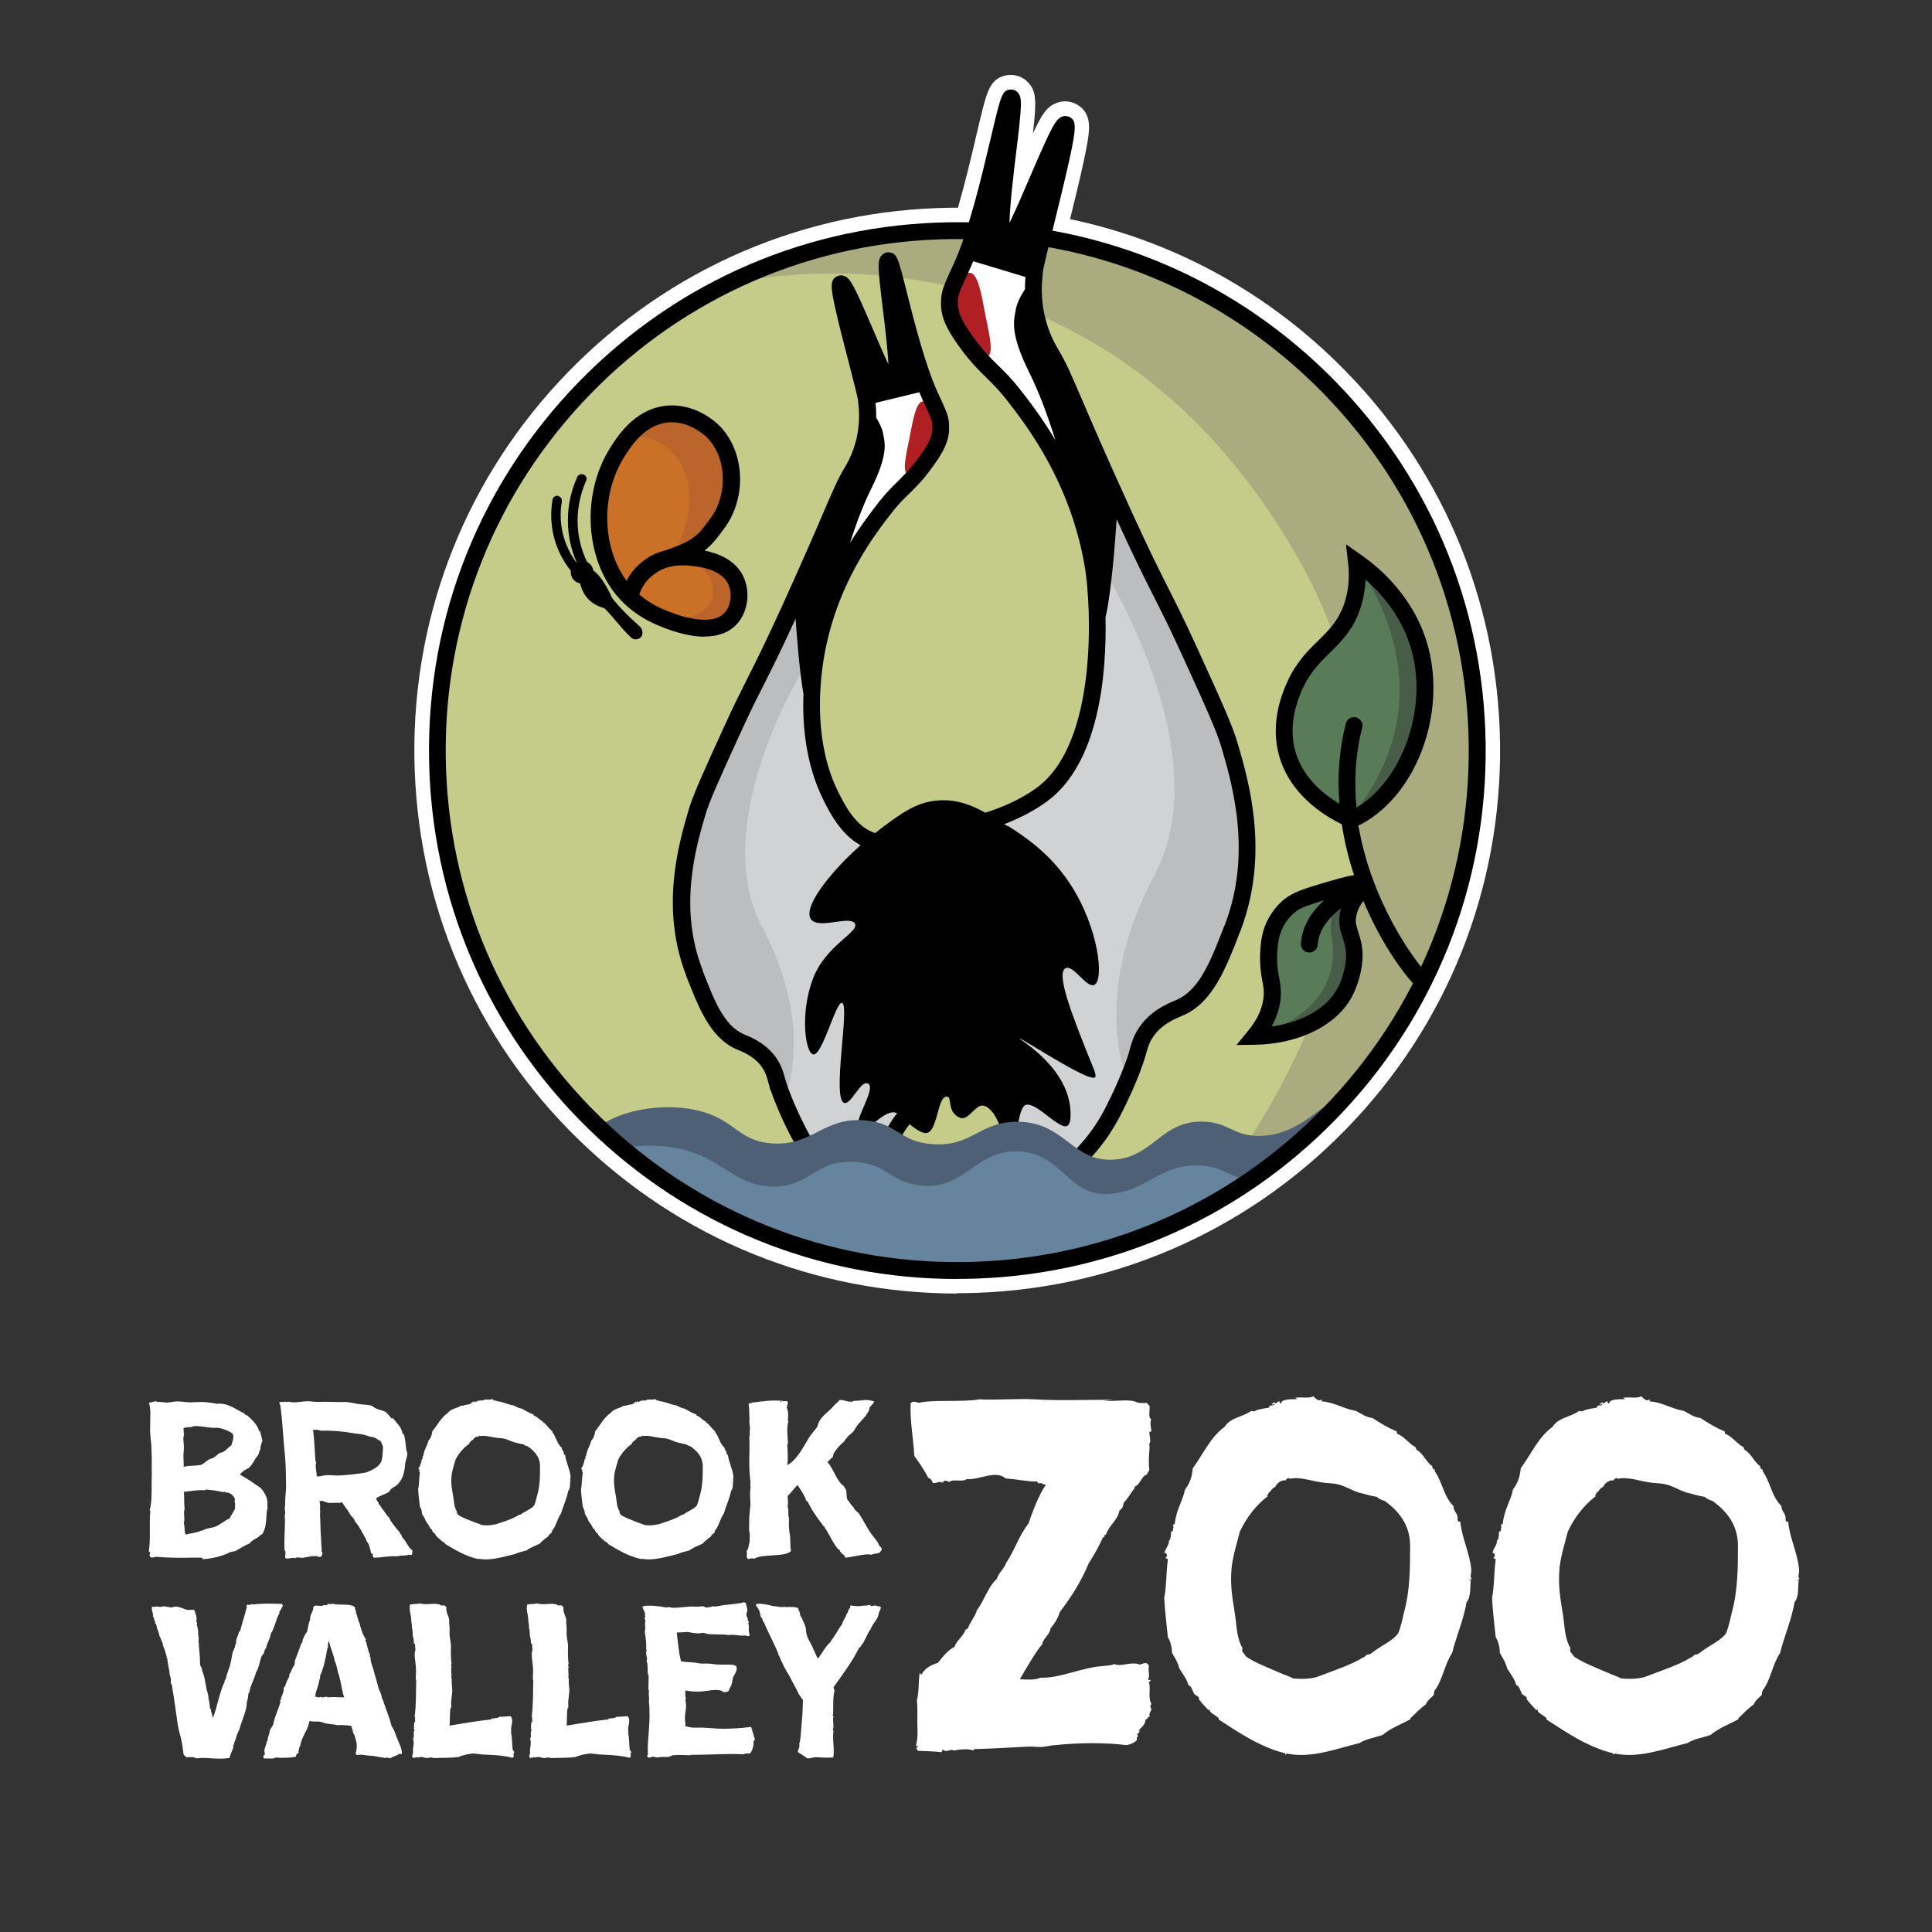
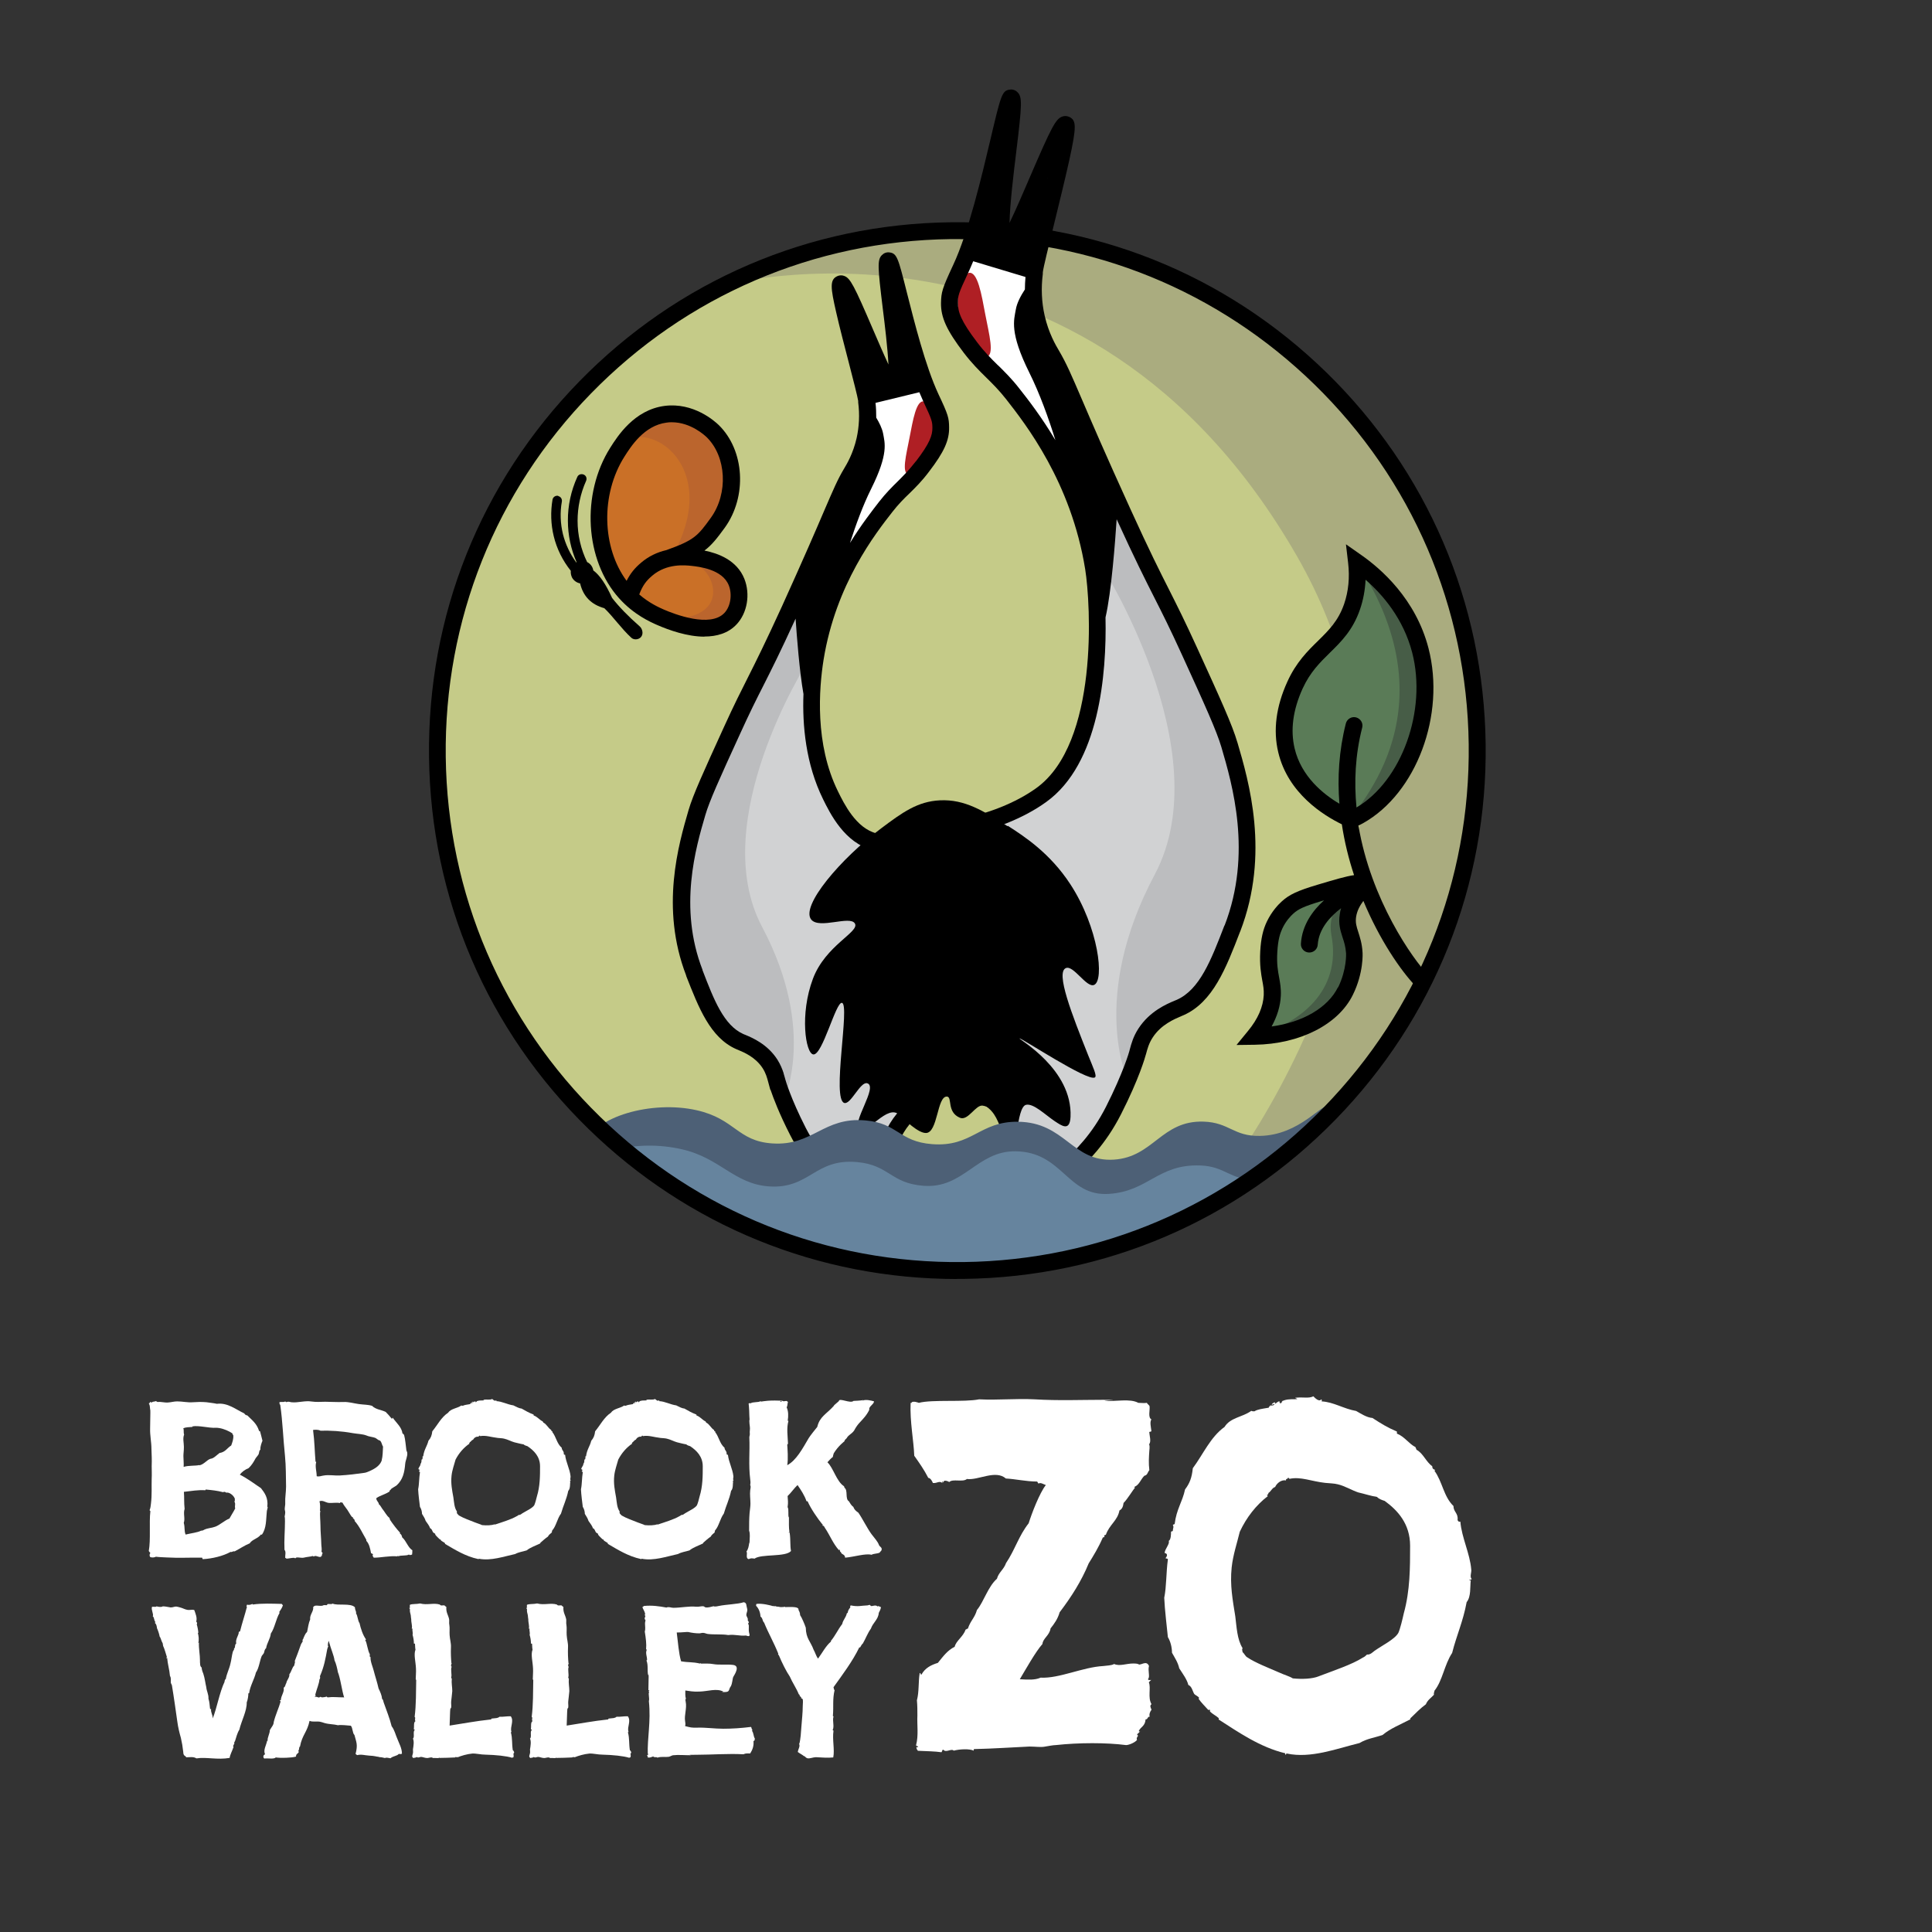
<svg xmlns="http://www.w3.org/2000/svg" id="Layer_1" viewBox="0 0 1595.9 1595.9">
  <rect x="0" y="0" width="1595.9" height="1595.9" fill="#333333" stroke="none" />
  <defs>
    <style>      .st0 {        fill: none;      }      .st1 {        fill: #5a7b57;      }      .st2, .st3, .st4, .st5, .st6 {        fill-rule: evenodd;      }      .st2, .st7 {        fill: #fff;      }      .st8 {        fill: #bb652d;      }      .st3 {        fill: #d1d2d3;      }      .st9 {        fill: #c5cb88;      }      .st10 {        fill: #66849e;      }      .st11 {        clip-path: url(#clippath-1);      }      .st12 {        fill: #475d47;      }      .st13 {        fill: #4d6076;      }      .st5 {        fill: #af1f24;      }      .st6 {        fill: #aaac7f;      }      .st14 {        fill: #bcbdbf;      }      .st15 {        fill: #ca7027;      }      .st16 {        display: none;      }    </style>
    <clipPath id="clippath-1">
      <circle class="st0" cx="790.9" cy="625.5" r="429.5" transform="translate(-210.7 742.5) rotate(-45)" />
    </clipPath>
  </defs>
  <rect class="st16" width="1595.9" height="1595.9" />
  <g>
-     <path class="st7" d="M790.6,1068.5c-117.6,0-228.7-45.2-312.9-127.4-85.8-83.6-133.8-195.6-135.4-315.4-1.5-119.8,43.7-233,127.3-318.7,83.6-85.8,195.6-133.8,315.4-135.4,1.9,0,3.7,0,5.6,0s.5,0,.7,0c6-20.8,11.3-43,15.2-59.9,4.5-19.1,6.8-28.7,9.2-35,2.4-6.2,6.4-13.5,17.1-14.7.7,0,1.5-.1,2.2-.1,5.3,0,10.2,2.1,13.9,5.8,7.2,7.3,7.5,15.4,4.3,42.5,8.1-17.4,12.2-22.3,19.4-25.1,2.3-.9,4.7-1.4,7.2-1.4s5.5.6,8,1.7c7.7,3.5,11.7,10,11.8,19.4,0,6.6-1.6,15.5-4.7,29.8-3,13.8-7.1,30.7-11,46.4,82.7,17.4,158.5,57.9,219.8,117.7,85.8,83.6,133.8,195.6,135.4,315.4,1.5,119.8-43.7,233-127.3,318.7-83.6,85.8-195.6,133.8-315.4,135.4-1.9,0-3.9,0-5.8,0Z" />
    <circle class="st9" cx="793.1" cy="622.3" r="429.5" transform="translate(-207.8 743) rotate(-45)" />
    <path class="st6" d="M1173.7,419.2c109.4,210.5,27.5,469.8-182.9,579.2,0,0,234.8-269.8,80.7-538.7-175.7-306.6-477-223.5-477-223.5,210.5-109.4,469.8-27.5,579.2,182.9Z" />
    <g>
      <path class="st15" d="M605,400.4c3.2-24.2-17.4-50.8-38.2-56.8-35.9-10.4-76.7,37-71.9,86.8,3.5,36.4,32.8,81.3,68.8,86.1,22.7,3,45.8-8.1,46.8-18.7,3.3-32.8-39.4-33.1-41-40.2-2.6-11.6,31.7-28.7,35.5-57.2Z" />
      <path class="st8" d="M511.6,366.6c25.2-21.1,84,18.2,44.9,90.7,25.5-7,36.4-25.5,36.4-25.5,0,0,23.4-40.8,9.6-58.3-13.8-17.4-27.1-36.2-48.4-30.7-21.3,5.5-42.5,23.8-42.5,23.8Z" />
      <path class="st8" d="M571.9,465.2c16.6,3.5,30.9,38.3-5.7,44.9,12.8,7.9,23.4,5.8,23.4,5.8,0,0,21.2-3.2,20.1-13.8-1.1-10.7-1.6-21.5-12.3-28.2-10.6-6.7-25.5-8.7-25.5-8.7Z" />
      <path d="M581.9,525.9c-14.1,0-29.1-5.3-39.2-9.7-5.2-2.3-19-8.3-31.3-22-28.3-31.5-31.5-86.1-7.3-124.4,5.9-9.3,19.7-31.2,44.8-34.5,24-3.1,41.5,12.6,44.8,15.8,21.4,20.9,23.6,59,5,84.8-6.4,8.8-10.8,14.4-16.8,18.9,11.1,2.2,26.8,7.8,33,23.4,5,12.7,2.4,28.1-6.4,37.5-7,7.5-16.6,10.1-26.6,10.1ZM528,491c8.4,7.3,16.7,10.9,20.3,12.5,8.8,3.8,38.3,15.3,50.1,2.8,5.1-5.4,6.6-15.2,3.6-22.8-5.3-13.3-24.6-15.4-31-16.1-5-.5-20.1-2.2-32.2,8.1-5.2,4.4-8,8.3-10.8,15.6ZM555,348.8c-1.4,0-2.9,0-4.4.3-18.6,2.4-29.5,19.8-34.8,28.1-19.8,31.3-18.6,75,1.8,102.6,3.1-6.1,6.7-10.6,12.1-15.1,6-5.1,13-8.5,20.8-10.3,22.8-8.2,25.7-11.4,36.7-26.7,14.5-20.1,12.9-50.6-3.5-66.6-1.4-1.3-13-12.3-28.8-12.3Z" />
      <path d="M461.2,409.6c-2.2-.5-4.4.9-4.8,3.1-1.7,10-1.4,20.4,1,30.2,2.5,10.4,7.4,20.2,14.1,28.6-.2,1.9.2,3.9,1.1,5.7,1.4,2.5,3.9,4.2,6.6,4.7,2.5,10.7,9.2,17.5,20,20.5,7.6,7.3,13.9,16.7,22.4,24.5,2.3,2.1,7.4,1.6,8.8-2.3.9-2.5-.2-5.7-2.1-7.3-9.5-8.3-17.1-16.2-22.7-23.4-5.1-11.3-10.2-18.8-15.5-22.7-.5-3-2.4-5.6-5.1-6.9-5.2-10.6-7.9-22.3-7.9-34.1,0-11.3,2.4-22.6,7-32.9.9-2,.2-4.3-1.8-5.2h0c-2-1-4.5-.2-5.4,1.8-5.2,11.4-7.9,23.8-7.8,36.3,0,11.7,2.5,23.5,7.2,34.2,0,0-.2.1-.3.2-5.1-7-8.9-15-11-23.4-2.1-8.7-2.5-17.9-.9-26.8.4-2.1-.9-4.2-3-4.6h0Z" />
    </g>
    <g>
      <path class="st3" d="M659.6,499.2l7.4,68.8s7.2,79.3,20.4,101.4c13.2,22.2,59.5,29.6,90.9,32.9,3.3,6.2,36.3,78.1,27.4,134.6-8.3,52.5-58.3,90.2-58.3,90.2,0,0-33.3,21.4-8.1,67.7-7,2.1-22.9,9.4-22.9,9.4,0,0-69-57.9-78.1-118.1-8.4-12.1-67.1-45.2-72-101.4-1.7-112.1,13.2-128.2,52.4-202.9,14.5-45,40.9-82.7,40.9-82.7Z" />
      <path class="st14" d="M666.4,547.9s-83.1,130.7-36.9,217.7c46.2,87,17.3,144.8,17.3,144.8l-14.6-40-34.9-15.7-23.9-50.4-10.3-59.2,16.2-80.5,38-76,39-89.2,10.1,48.6Z" />
      <path class="st2" d="M705.8,457.3l-19.5-12s40-46.8,35.2-86.2c-1.5-12.2-6-35.4,1.5-36.8,18.6.9,20.4-1.6,34.1-8.8,1.1,2.2,20.9,39.5,17.9,51.9-5.5,22.8-23.9,21.1-43.4,51.6-14.1,22-25.8,40.3-25.8,40.3Z" />
      <path class="st5" d="M770.3,362.5c2.7-14.3-.7-29.6-7.1-30.9-6.4-1.2-9.1,15.6-11.9,29.9-2.7,14.3-6.9,29.4-.6,30.6,6.4,1.2,16.8-15.4,19.5-29.7Z" />
      <path d="M800.1,724.2c-7.1-19-16.1-29.7-26.8-31.8-2.3-.4-4.5-.5-7.9-.5-4.2,0-10.5-.1-21.3-1.1-8.8-.8-15.7-1.4-20-2.4-16.9-4.1-27-24.7-31.9-34.7-19.3-39.1-15.7-84.9-11.9-108.7,10.1-62.5,42.9-104.3,56.9-122.2,5-6.4,9.3-10.7,14-15.2,5.1-5,10.3-10.1,16.3-18.1,12.4-16.2,16.7-25.8,16.5-36.5-.1-7.8-.7-10.3-8.8-27.4-10.8-23.2-19.9-59.6-26-83.6-7.3-29-8.2-32.7-14.5-33.5-2.3-.3-4.5.5-6.2,2.2-3.9,3.9-3.5,9.7.7,44.1,1.6,12.7,4,32.6,4.7,46.3-4.1-8.8-8.9-20-12.7-28.8-15.7-36.6-18.8-42.4-23.7-44.3-1.9-.8-4-.7-5.8.1-6.5,2.9-5.6,9.7-1,29.8,2.8,12.4,6.9,28,10.5,41.9,3.4,13.1,7.2,27.9,7.7,31.4v.3s0,.9,0,.9c1.3,10.1.8,20-1.3,29.5-2.9,12.7-8.1,21.5-10.3,25.1-5.5,9.2-8.9,17.3-16.5,34.9-6.7,15.7-16.9,39.3-34.7,78.6-14,30.6-21.5,45.6-28.2,58.9-5.8,11.5-11.3,22.3-20,41.4-16.9,37.1-25.4,55.7-29.1,68.3-8.2,28.2-23.6,80.7-2,136.7v.3c10.3,26.2,19.8,51,41.3,60.5l1.7.7c5,2.1,14.3,6,20.2,15.1,2.6,4.1,3.6,7.7,4.6,11.5l1.7,6.3h.2c2.3,6.8,7.2,19.8,16.2,37.4,11.2,22,24.1,34.4,34.6,44.4,6.9,6.7,12.9,12.4,16.7,19.4,2.3,4.4,5.5,7.4,9.5,9.1,2.4,1.1,5.1,1.5,7.8,1.5,7.7,0,15.6-4.1,19-10.6,3-5.8,1.2-11.1-.4-15.7-.7-2-1.4-4-2-6.5-3.4-14.4.9-26.9,2.3-30.4,3.8-9.5,7.3-17.1,17.6-27.2,5-1.9,15.8-8.5,33.1-30.5,29.5-37.8,25.1-124.2,9-167.1ZM756.4,381.2c-5.5,7.1-10.1,11.7-15,16.6-4.7,4.6-9.6,9.5-15.1,16.5-5.8,7.5-14.8,19-24.2,34.2,4.8-14.8,10.7-31.1,17.6-44.9,14.5-29.1,11.1-37.9,9.8-45.4-.8-4.3-3.2-9.1-5.7-13.2,0-4-.1-8.1-.6-12.2l36.2-8.8c1.1,2.6,2.2,5.2,3.3,7.6,7.4,15.7,7.4,16.7,7.5,21.9,0,6.1-2.1,12.6-13.7,27.7ZM780.1,882.7c-18.1,23.1-27.1,26.1-27,26.1h0l-2.1.4-1.5,1.4c-13.1,12.5-17.7,22.4-22,33.2-1.8,4.5-7.3,20.5-2.9,38.9.8,3.1,1.6,5.7,2.4,7.8.9,2.5,1.4,4.2,1.2,4.7-1.1,2.1-6.1,3.9-8.9,2.7-1.5-.6-2.4-2.3-2.7-3-4.8-8.9-11.8-15.7-19.3-22.8-10.2-9.7-21.7-20.8-31.8-40.6-12.3-24.1-16.6-39.1-16.8-39.9l-.3-1.1c-.3-1.2-.7-2.5-1.1-3.8v-.2h0c-1.1-3.4-2.6-7.2-5.2-11.3-8.2-12.7-20.5-17.9-26.5-20.4l-1.5-.6c-16.2-7.2-24.4-28.3-33.8-52.8v-.3c-20-51.5-5.5-101.1,2.3-127.7,3.4-11.7,11.7-30,28.4-66.5,8.5-18.7,13.9-29.4,19.7-40.8,6.4-12.7,13.7-27.1,26.5-55.1,1,14.8,3.2,43.6,6.5,62.3-1,25.5,1.8,57.7,16.2,86.9,5.8,11.8,17.9,36.3,41.1,42,5.3,1.3,12.7,1.9,22.1,2.8,11.3,1,17.9,1.1,22.3,1.1,2.6,0,4.3,0,5.4.3,5.3,1,11.4,9.6,16.4,23,20.3,54.2,12.8,128.4-6.9,153.6Z" />
      <path class="st3" d="M919.2,417.7l-8.4,79s-4.7,97.9-19.9,123.3c-15.1,25.5-54.6,58.6-90.7,62.3-3.7,7.1-58.9,58.1-48.7,123,9.5,60.3,67,103.5,67,103.5,0,0,38.2,24.5,9.3,77.7,8,2.4,26.3,10.8,26.3,10.8,0,0,79.2-66.5,89.6-135.5,9.7-13.9,77-51.8,82.7-116.4,1.9-128.6-15.2-147.1-60.1-232.8-16.6-51.6-47-94.9-47-94.9Z" />
      <path class="st14" d="M908.4,464.8s100,155,45.5,257.5c-54.5,102.5-22.4,169.7-22.4,169.7l17.2-47.2,41.1-18.5,28.2-59.4,12.1-69.8-19.1-94.9-44.8-89.6-45.9-105.1-11.9,57.3Z" />
      <path class="st2" d="M866.2,369.6l22.4-13.7s-45.9-53.7-40.4-98.9c1.7-14,6.9-40.7-1.7-42.2-21.4,1-23.4-1.8-39.1-10.1-1.2,2.5-24,45.3-20.6,59.6,6.4,26.2,27.4,24.2,49.8,59.2,16.1,25.3,29.6,46.2,29.6,46.2Z" />
      <path class="st5" d="M792.2,260.8c-3.1-16.4.8-34,8.1-35.4,7.3-1.4,10.5,17.9,13.6,34.4,3.1,16.4,8,33.8.7,35.2-7.3,1.4-19.3-17.7-22.4-34.1Z" />
      <path d="M1022.1,613.2c-4.2-14.4-13.9-35.7-33.4-78.4-9.9-21.7-16.2-34.2-22.8-47.3-7.7-15.2-16.4-32.4-32.4-67.6-20.5-45-32.2-72.2-39.9-90.2-8.7-20.2-12.6-29.4-19-40.3-2.3-3.9-8.4-14.1-11.7-28.8-2.5-11-3-22.6-1.5-34.3v-.9c.1,0,0-.4,0-.4.4-4,5.1-22.8,9.2-39.5,4.3-17.6,9.2-37.5,12.7-53.3,6-27.6,6-32.9-.2-35.7-1.9-.8-4-.9-5.9-.1-5.2,2-8.7,8.6-26.6,50.2-5,11.6-11.6,27.1-16.7,37.5.3-15.6,3.5-42,5.5-58.2,4.9-40.2,5.1-45.7,1.1-49.7-1.6-1.7-3.9-2.5-6.2-2.2-6.6.7-7.5,4.5-16,40.5-7.3,30.9-18.3,77.5-31,104.5-9.1,19.5-9.8,22.4-10,31.2-.2,12,4.7,22.7,18.8,41.2,6.9,9,12.9,14.9,18.7,20.6,5.3,5.2,10.3,10.2,16.1,17.5,16.1,20.6,53.9,68.7,65.5,140.7,4.6,28.7,11.3,143.6-40.4,180.8-16.8,12.1-40.2,21.5-65.8,26.2l-.8.2c-13.5,2.6-25.6,16.3-33.9,38.5-16.6,44.5-16.1,113.1,13.6,151.1,23.6,30.2,33.5,39.9,34.5,40.9l1,.9,1.2.5c12.7,5.2,16,10.6,20.2,21,.9,2.1,8.2,21.3,4.1,38.7-.7,2.9-1.5,5.3-2.3,7.5-1.9,5.4-3.8,10.9-.5,17.2,3.7,7.1,12.6,11.6,21.1,11.6s5.8-.5,8.4-1.6c4.3-1.9,7.8-5.2,10.4-10.1,4.4-8.1,11.3-14.8,19.3-22.5,11.9-11.4,26.7-25.6,39.5-50.7,15.1-29.6,20.1-47.8,20.3-48.6l.4-1.3c1.2-4.4,2.3-8.6,5.4-13.4,6.9-10.7,17.8-15.2,23.6-17.7.7-.3,1.4-.6,1.9-.8,24.3-10.7,35.2-39,46.7-68.9l.2-.4c24.6-63.9,7.1-123.9-2.4-156.2ZM865.5,147.4v-.3c0-.1,0-.2.1-.3,0,.2,0,.4-.1.6ZM824.6,302c-5.7-5.6-11.1-10.9-17.4-19.2-13.5-17.7-16-25.3-15.9-32.6,0-6,.1-7.1,8.7-25.4,1.3-2.8,2.6-5.8,3.9-9l43.2,13c-.3,3.4-.5,6.9-.5,10.3-3.3,5-6.6,11.1-7.5,16.6-1.5,8.7-5.4,18.8,11.2,52.2,8.5,17.1,15.9,37.6,21.5,55.7-11.5-19.3-22.7-33.7-29.9-42.8-6.3-8.1-11.9-13.5-17.3-18.9ZM1011.5,764.4l-.2.4c-10.9,28.3-20.3,52.7-39.3,61.1l-1.7.7c-6.7,2.8-20.6,8.7-29.9,23-4.3,6.6-5.8,12.3-7.2,17.4l-.3,1.2c0,.2-5,17.8-19.3,46-11.7,23-25,35.7-36.7,46.9-8.5,8.2-16.6,15.9-22,26-.4.7-1.6,2.9-3.6,3.8-3.5,1.5-10-.5-11.6-3.6-.4-.9-.1-2.1,1.3-6.2.8-2.3,1.8-5.3,2.7-8.8,5.1-21.1-3-42.9-4.7-47.1-5.2-13-11.1-21.5-26.5-28.1-2.8-2.9-12.6-13.4-32.3-38.6-26.3-33.6-26.5-97.6-11.5-137.6,6.4-17,15.1-28.1,23.5-29.7h.7c27.6-5.3,52.9-15.4,71.4-28.8,43.7-31.5,49.9-105.4,48.9-152.4,4.9-21,8-63,9.2-81.1,15.2,33.3,23.7,50.1,31.2,64.9,6.6,13,12.8,25.3,22.7,47,19.1,41.8,28.6,62.8,32.6,76.3,9,30.7,25.7,87.8,2.7,147.3Z" />
      <path class="st4" d="M832.4,682.1c13.6,8.7,35,22.6,51.8,48.4,23.3,35.8,28.3,79.6,19.5,83.1-6.3,2.5-17-16.7-23.3-13.9-8.5,3.7,4.9,37.9,18.6,72.3,3.8,9.5,7.4,16.8,5.4,18-5.8,3.7-61.2-33-62.2-32.2-.8.7,43.8,25.3,42.1,64.7-.6,12.4-7.3,7.4-13.1,3.6-8-5.4-17.4-14.8-23.6-13.5-8.2,1.7-8.1,42.2-11.1,42.5-3.2.3-2.9-38.2-24.7-41.8-5.9-1-12.1,12.9-18.9,10-11.1-4.7-6-17.2-10.7-17.5-8.3-.4-7.4,30.1-17.4,30.1-6.5,0-17.1-10.5-22.1-15.1-9.7-9-25.4,15.9-32.7,11.7s15.8-35.2,6.3-37.7c-5.7-1.5-13.4,17.6-18.8,16.3-10.7-2.7,4.8-81.3-2-82.7-5.1-1.1-16.1,43.6-23.7,42.6-6.4-.9-11.3-33.2-.3-62.5,10.4-27.7,38.6-38.6,34.7-45.6-3.9-7-29.4,4.9-36.1-3.3-9-11.2,24.4-50.4,57.7-75.3,17.7-13.3,30.2-22.3,48.6-23.2,20.7-1,36.2,8.9,55.9,21.4Z" />
    </g>
    <g class="st11">
      <path class="st13" d="M483.3,945.3c7.1-22.9,55-36.6,92.2-28.2,31.9,7.2,33.6,25.5,62.4,27.4,33.7,2.3,42.1-22.1,77-19,27,2.4,27.6,17.5,55,19.6,33.2,2.6,39.2-18.9,70.9-18.5,39.3.4,44.7,33.5,79.3,31.3,32.8-2.1,39.2-32.5,74.1-31.4,21.3.7,24.7,12.2,46.4,11.8,33.5-.5,52-28.3,57.2-24.4,8.4,6.2-17.8,94.3-85,150-126.4,104.7-340.5,48.1-455.1-30.5-19.5-13.4-83.9-57.6-74.4-88.2Z" />
      <path class="st10" d="M479,973.6c7.1-22.9,46.8-32.7,84.1-24.3,31.9,7.2,43.3,28.7,72.1,30.7,33.7,2.3,37.7-23.2,72.6-20.1,27,2.4,27.6,17.5,55,19.6,33.2,2.6,44.1-28.8,75.9-28.5,39.3.4,42.6,37.4,77.2,35.2,32.8-2.1,40.4-24.6,75.3-23.5,21.3.7,24.7,12.2,46.4,11.8,33.5-.5,50.8-36.2,56-32.3,8.4,6.2-17.8,94.3-85,150-126.4,104.7-340.5,48.1-455.1-30.5-19.5-13.4-83.9-57.6-74.4-88.2Z" />
    </g>
    <path d="M790.6,1056.5c-114.5,0-222.4-43.9-304.5-124-83.5-81.4-130.3-190.4-131.7-307-1.5-116.6,42.5-226.7,123.9-310.2,81.4-83.5,190.4-130.3,307-131.7,116.7-1.5,226.7,42.5,310.2,123.9,83.5,81.4,130.2,190.4,131.7,307h0c1.5,116.6-42.5,226.7-123.9,310.2-81.4,83.5-190.4,130.3-307,131.7-1.9,0-3.8,0-5.7,0ZM790.9,197.5c-1.8,0-3.7,0-5.5,0-112.9,1.4-218.4,46.7-297.2,127.5-78.8,80.8-121.4,187.5-120,300.3,1.4,112.9,46.7,218.4,127.5,297.2,80.8,78.8,187.4,121.4,300.3,120,112.9-1.4,218.4-46.7,297.2-127.5,78.8-80.8,121.4-187.5,120-300.3h0c-1.4-112.9-46.7-218.4-127.5-297.2-79.5-77.5-184-120-294.8-120Z" />
    <g>
      <path class="st1" d="M1116.7,676.9c-6.1-2.5-45-19.2-54-57.1-6-25.3,4.3-47.7,7.1-53.9,14.1-30.9,36.8-34.7,47.2-64.8,5.2-15,4.6-28.7,3.6-37,11.8,8.3,42.1,31.9,52.8,73.1,13.7,53.1-10.6,114.1-50.5,136.5-2.5,1.4-4.6,2.4-6,3.1Z" />
      <path class="st12" d="M1116.7,676.9c-6.1-2.5,88.9-83.8,3.8-212.7,11.8,8.3,42.1,31.9,52.8,73.1,13.7,53.1-10.6,114.1-50.5,136.5-2.5,1.4-4.6,2.4-6,3.1Z" />
      <path class="st1" d="M1125.6,730.6c-2-3.2-13.1,0-35.2,6.7-16.5,5-21.8,7.6-26.8,12.1-1.7,1.5-6.9,6.5-10.8,14.6-2.4,5-4.2,11.2-4.8,21.9-1,19.2,3.5,24.2,2.9,36.2-.4,8.2-3.2,19.8-14.5,33.7,34.3-.5,63.9-14.8,75-37.3,8.2-16.8,7.3-31.7,7.3-31.7-.9-14.3-7.1-18.8-5.2-30.7,2.4-15.2,14.7-21.6,12.1-25.6Z" />
      <path class="st12" d="M1125.5,730.4c-.8-1.3-31,13.7-25.7,42.1,8.8,46.6-27.1,73.7-63.5,83.2,34.3-.5,63.9-14.8,75-37.3,8.2-16.8,7.3-31.7,7.3-31.7-.9-14.3-7.1-18.8-5.2-30.7,2.4-15.2,14.7-21.6,12.1-25.6Z" />
      <path d="M1122.4,681.8c1.2-.6,2.5-1.2,3.7-1.9,43.9-24.7,68.1-89.4,53.9-144.4-10.5-40.7-39.3-65.7-55.5-77l-12.7-8.9,1.8,15.4c1.4,12,.3,23.4-3.3,33.9-4.9,14.1-12.6,21.6-21.5,30.4-8.5,8.3-18.1,17.7-25.4,33.8-9.3,20.4-11.9,40.1-7.5,58.4,8.1,34,37.5,52.1,52.5,59.4,2.2,14.6,5.7,28.7,10.1,42-6.6.9-16,3.7-30.1,7.9-16.7,5-23.3,8.1-29.5,13.7-2.9,2.6-8.3,8.2-12.4,16.7-3.3,6.9-4.9,14.2-5.5,24.6-.6,11.6.7,18.6,1.7,24.2.8,4.2,1.4,7.5,1.2,12-.5,9.7-4.8,19.7-13,29.6l-9.5,11.6,15-.2c37.3-.5,69.1-16.7,81.1-41.2,9-18.2,8.1-34.5,8-35.2-.4-7.3-2.2-12.5-3.5-16.7-1.5-4.6-2.5-7.7-1.8-12.6.9-5.6,3.5-9.7,6-13.1,13.4,32.1,30.7,57.4,43.5,70.8,1.4,1.4,3.2,2.2,5,2.2s3.5-.6,4.8-1.9c2.8-2.7,2.9-7.1.2-9.9-12.7-13.2-47.3-62-57.6-123.6ZM1111.7,597.7c-5.7,22.4-7,44.7-5.3,66.2-13.4-7.9-31.5-22.5-37-45.7-3.6-15.2-1.4-31.8,6.6-49.4,6.3-13.7,14.2-21.4,22.5-29.6,9.3-9.1,19-18.6,24.9-35.8,2.7-7.8,4.2-16,4.6-24.5,14.2,12.3,31.2,32.1,38.5,60.1,12.4,47.9-8.7,106.1-46,128-2-21-1.1-43.2,4.7-65.9,1-3.7-1.3-7.5-5-8.5-3.7-1-7.5,1.3-8.5,5ZM1105.2,815.5c-8.3,16.9-29.1,28.9-54.8,32.4,4.6-8.4,7.2-16.8,7.6-25.3.3-6.1-.6-10.7-1.4-15.2-1-5.4-2.1-11.1-1.5-21,.6-10.5,2.4-15.6,4.1-19.3,3-6.4,7-10.5,9.1-12.4,4-3.6,8.2-5.9,24.1-10.6.4-.1.9-.3,1.3-.4-9.4,8.5-18.1,20.4-19.1,35.7-.3,3.8,2.6,7.2,6.5,7.4.2,0,.3,0,.5,0,3.6,0,6.7-2.8,6.9-6.5.9-13.1,10.3-23.3,19.3-30.1-.5,1.6-.9,3.3-1.1,5-1.3,8.2.6,13.7,2.3,19.1,1.3,3.9,2.5,7.6,2.9,13.2,0,.1.7,13.2-6.6,28.2Z" />
    </g>
  </g>
  <g>
    <g>
      <path class="st7" d="M167,1286.7c-10.4-.2-19.2.4-29.4-.2-3.3-.2-6.1-.2-8.9-.6-.9.7-3.5.9-4.7.2-.6-.9-.6-2.4.2-3.2l-1.3-1.7c1.7-9.3.2-23.3,1.3-32.7.2-.7-.6-.4-.6-1.1.7-1.7.9-3.5,1.1-5.4.9-7.3.4-13.8.6-20.6.2-3.3,0-7.1,0-10.4.2-4.7,0-9.1-.2-14.1,0-5.8-1.3-11.3-1.1-16.9,0-4.7.2-8.7.2-13s-.2-1.5-.2-3c-.2-2.2-.2-3.3-1.1-4.8.7,0,.9-.6,1.1-1.1.7-.2.7.6,1.3.4,1.3-1.1,2-.4,3.2-1.1.9,0,1.1.7,1.9.7,2.4-.4,5.6.7,8.6.4,2.6-.2,4.8-.9,7.4-.9,4.5,0,8.7,1.1,13,.7,3.3-.2,6.9-.4,11.2,0,1.1.2,6,.7,8.6,1.3,8.9-1.1,15.6,4.7,22.7,8,0,.6.6.4.6.9.7.2.7.7,1.7.6,3.9,3.9,7.8,6.7,9.7,12.6,0,.6.7.4.9.6.6,1.9,1.3,5.2,2,7.8-.6,1.5-2,5-1.7,7.3-1.3,1.1-.9,2.6-1.5,3.9-.6,1.1-1.7,2.2-2.4,3.2-1.7,3.2-3.3,5.8-5.8,8.2-3.2,1.3-5.6,3.2-7.3,5.4,6.3,3.2,11.7,7.3,17.5,11.2,3,3.9,6.1,8,5.2,15.3,0,.4.2.2.2,0,.4.7-.6,3-.6,3.9-.7,6.7-.2,13.8-4.1,19.2-.4,0-.6-.2-.7-.2-2.6,3.5-7.3,4.1-9.3,7.3-4.5,1.9-8.2,4.5-12.5,6.7-1.7-.4-2,.9-3.3.4-6.3,3.5-15.3,5.6-22.7,6-.6.2-.4-.6-.7-.7ZM164.8,1210.4c3.9-.9,6.1-4.5,9.1-5.4,2.8-.2,5.4-3.5,7.3-4.5-.2,0-.4,0-.2-.2,5.2-.7,6.5-4.1,10-6.3.9-2.6,2-5.2,1.7-8.4-.2-.7-1.1-.9-.6-1.5-2.8-1.9-7.1-3.9-11.2-4.5-.6-.2-1.9-.2-2.4-.2-6,.4-14.3-2.2-19.9-1.1.2,0,.4,0,.4.4-3.3.2-5.4.2-7.6,1.1.7,1.5,0,3.3.7,5.2-1.3,3.2-.2,6.7-.2,10.2s-.4,5.2-.4,7.6.4,6.1.2,8.9c4.3-1.3,9.3-.7,13-1.5ZM166.1,1264.4c1.3,0,2-.4,2.8-.9,2.8-1.3,6.1-1.3,8.9-2.4,3.7-1.3,8-5.4,11.7-6.7,1.5-2.8,3.3-5.4,4.8-8.4-.7-1.7.6-3.9-.7-5.6.7-.6.2-1.7.4-2.4-1.1-3-4.8-5.6-7.1-5-.7-.7-2-.9-2.6-.4-5-1.3-9.1-1.7-14.3-2.2-.2,0-.2.4-.4.6-6-.4-11.2.6-17.7,1.3.4,4.7,0,8.9.6,14.1-1.3,3.9.6,8-.7,11.5,1.1,4.1.2,6.3,1.5,9.7,4.5-1.1,10-1.7,12.8-3.2Z" />
      <path class="st7" d="M340.6,1280.4c0,.9,0,2.8-.2,3.7-1.1.4-2,.7-2.6,0-2.2,1.3-7.1.4-8.7,1.5l-.4-.6c-.4,0,0,.6-.4.6-6.5-.6-13.4,1.1-19.5,1.1-.6-.6-1.5-2-.6-2.8-.6-.4-.9-.7-1.7-.9-.7-3.7-1.5-7.8-3.9-10.2v-.9c-3.2-5.4-5.6-11-9.7-15.6.6-.7-1.3-2.2-1.3-2.2-.2-.2,0-.6,0-.6-.2-.2-.7-.4-1.1-.7-1.5-2-3.2-5.4-4.8-7.3-.9-1.1-2.2-3-2.8-4.3-.7.2-2-.9-2,.4-3.3-.7-6.7.2-9.7-.2-2.4-.4-4.7-2.4-7.3-1.3.7,2.6.6,5,.4,7.8.2.2.4.2.4.2,0,0-.2.2-.2.6-.4,2.4.2,8,.2,11.2,0,5.2.6,10.6.7,15.4,0,2.2.6,3.9.2,6.3,0,.7.9.7.9,1.5-.7.6-.4,1.3-.7,2.2-.7-.4-1.1,0-.2.2-1.3,1.9-4.7-1.3-6.3.2-.6.2-.4-.4-.9-.4-2.6.7-4.8.7-7.1,1.3-2.4.6-4.5-.4-6.5,0-.4,0-.6.6-.9.6s-.7-.4-1.1-.4c-2,0-4.1.6-6.1.7-.4-.2-.6-.6-1.1-.6-.2-2.2.9-5-.6-6.7-.4-8,.4-15.8.4-23.4s-.4-1.7-.4-2.6c0-1.7.6-3.3.6-4.8s-.4-1.9-.4-2.8c0-2,.6-3.7.4-5.6-.2-3.7.7-8.6.7-13.2-.2-7.6,0-16.2-.9-25.3-1.5-14.1-1.9-28.1-3.9-42-.7-.7-.6-1.1-.7-2.2,1.5-.6,3.2.2,4.7-.6,0,.2.9,0,1.1.6,1.5-.9,2.6-.2,4.1,0,5.6.6,11-1.5,16.7-.6,4.1.6,7.4.2,11.3.2s10,.4,14.9.2c4.5-.2,8.4,1.1,12.8,1.7,4.3.6,7.6.4,11,1.5,2.8,3,7.6,3.2,11.2,5,1.7,1.7,3.3,3.5,5,5.6.7.2.2-.9.9-.7,3,4.3,7.3,7.6,8,13,.7,0,.7.6,1.3,1.1,1.1,4.1,1.3,8.6,1.9,12.8.2.7.6,1.1.7,1.9.4,3-1.5,6.3-1.7,9.3-.6,7.1-1.9,12.8-6.9,17.5-1.3,1.1-3.2,1.9-4.8,3.2,0,.7-1.7,1.1-1.1,1.9-3.2,2.4-7.8,3.3-11,5.6-.4,1.9,2.2,3.5,2,5,1.1.7,1.9,2.4,2.8,3.7,1.9,2.2,3.7,6,6,7.6-.2.7.6.7.4,1.5,2.6,3.9,5.6,7.8,8.4,10.8-.2.2-.2.4-.2.6,1.3.9,1.5,1.5,1.9,3.2,3.5,3,4.7,8.4,8.6,10.8ZM315.3,1206.2c.9-3.3.9-7.8,1.1-11.3-1.1-1.5-.9-3.5-2.6-5-1.5-.2-2.4-1.5-3.9-2.2-1.9-.7-5.6-1.1-7.1-1.9-3.2-1.3-7.6-1.3-11.5-2-9.5-1.7-18.2-2.2-26.6-2-1.5-.9-4.3-.9-6.1-.6,1.3,9.9,1.3,17.7,2,25.8-.2.6.6.4.6.7-1.1,3.7.4,7.8.4,11.7,2.2.6,3.9-.4,6-.6,4.3-.7,8.6.2,13,0,7.3-.4,14.1-1.3,20.5-2.2,1.5-.2,2.8-.9,3.9-1.3,5-2.2,8.9-4.7,10.4-9.1ZM291.7,1254v.2-.2Z" />
      <path class="st7" d="M394.9,1287.8c-10.4-2.2-19.3-7.8-27.3-12.5v-.6c-1.1-.9-2.6-1.5-3.5-2.4-.2,0,0-.6,0-.6-.2-.2-.6,0-.7,0-.9-.9-3.2-3-3.9-4.1-.2-.2.2-.4.2-.4-.6-.7-1.5-.9-2-1.5-.7-1.1-.9-2.8-2.4-3.3-.6-2-2.4-4.3-3.7-6.1-.6-2.2-1.9-3.9-3-5.8,0-1.9-.6-4.1-1.7-5.8-.4-3.3-1.3-10-1.5-14.5.9-4.1.7-9.1,1.5-14.1,0-.6-.7-.2-.9-.6.7-.7.9-1.7-.4-1.9.2-1.7,2.2-3.3,1.7-4.5.9-.4.9-2.6.9-3.2s.7-.2.7-.6c0-.9.6-1.3,0-2,.2-.2.4-.4.7-.4.7-5.6,3.2-8.2,4.3-12.8,1.9-2.2,2.8-4.3,3.2-7.8,4.3-5.2,7.3-11.5,13-15.3,2.4-3.5,7.3-3.5,11-6,.4.2.7.2,1.3.2,1.3-.7,3.3-.9,5.6-1.3.6.2.2-.7.9-.6,0-.2-.2-.2-.2-.2-.4-.4,1.5.2,1.9-.6-.2-.6-.6.4-1.1,0,.4-.4.7-.7,1.5-.7,0,.4-.2.4-.2.6.7-.2,1.1-.9,2-.9-.4.4.2.6.4.9,0-.6,1.3-.7.4-.9,2-.7,3.2-.7,5.4-.7s0-.4.2-.6c3.3-.4,5.4.4,7.4-.6.6.6,2.4,2.2,3.2,1.1.4.2.4.4.2.7,4.8.2,9.1,2.8,14.1,3.5,1.9.9,4.3,2.4,6.7,2.6,3.5,2,6.1,3.5,10,5v.7c3.2,1.1,4.8,3.7,7.6,5,0,.4.4.6.4.9,2.8,1.3,3.9,4.5,6.5,6.1,0,.9.6,1.1,1.1,1.3,0,.2,0,.4-.2.4,3.3,4.1,3.7,9.5,7.8,13,0,2.2,2,2.6,1.7,5.2.2.4.4.7,1.1.6.6,6,3.9,11.7,4.5,17.7.2,1.1-.7,2.8.2,3.5-.2.2-.6.4-1.1.4.2.2.6.2.7.2-.4,2.2.2,6-1.7,8-1.5,7.3-4.1,12.1-6,18.8-3.2,4.3-3.9,10.2-7.3,14,0,.6-.4.7-.2,1.5-1.1,1.1-2.6,1.9-3.3,3.5-2.2,1.5-4.1,3.2-6.1,5-.2,0-.2.2-.2.6-3.9,1.9-8.2,3.3-11.3,5.8-3.5,1.1-6.3,1.3-9.5,3-9.3,2-19.9,5.8-29.8,3.9-.6-.4,0,.6-.7.4v-.6ZM408.7,1259.4c6-2,13.6-4.3,18-6.9.6-.2,1.1-.6,1.7-1.1,1.3.2,2.4-.9,3-1.3,3.2-2,8.4-4.3,9.9-6.7.7-1.5,1.7-5,2.2-7.3,2.6-8.4,2.6-16.9,2.6-24.9s-5-13-10.4-16.6c-1.3-.4-2.4-.7-3.2-1.5-2.6-.4-5-1.1-7.6-1.7-2.6-.7-5.6-2.4-8.4-3-1.5-.4-3.3-.4-5.2-.6-5.6-.6-10-2.4-14.7-1.5,0-.2,0-.4-.4-.4s-.4,0-.2.2c-.2.2-.9.2-.7.7-1.9-.4-3.7.9-4.5,2.4-1.3.4-1.7,1.7-2.8,2.2.2.7-1.1.6-.2,1.1-4.8,3.3-8.7,7.8-11.5,13.2-1.1,4.1-2.8,8.6-3.3,13.2-.7,6.5.4,11.9,1.5,18,.6,3.9.7,8.6,3,11.7-.4.7,0,.7,0,1.5.7.6,1.1,1.5,1.9,1.9,3.3,2,9.3,4.1,13,5.6,2.2.9,4.5,1.5,5.8,2.2,3.9.4,8,.2,10.6-.7Z" />
      <path class="st7" d="M529.4,1287.8c-10.4-2.2-19.3-7.8-27.3-12.5v-.6c-1.1-.9-2.6-1.5-3.5-2.4-.2,0,0-.6,0-.6-.2-.2-.6,0-.7,0-.9-.9-3.2-3-3.9-4.1-.2-.2.2-.4.2-.4-.6-.7-1.5-.9-2-1.5-.7-1.1-.9-2.8-2.4-3.3-.6-2-2.4-4.3-3.7-6.1-.6-2.2-1.9-3.9-3-5.8,0-1.9-.6-4.1-1.7-5.8-.4-3.3-1.3-10-1.5-14.5.9-4.1.7-9.1,1.5-14.1,0-.6-.7-.2-.9-.6.7-.7.9-1.7-.4-1.9.2-1.7,2.2-3.3,1.7-4.5.9-.4.9-2.6.9-3.2s.7-.2.7-.6c0-.9.6-1.3,0-2,.2-.2.4-.4.7-.4.7-5.6,3.2-8.2,4.3-12.8,1.9-2.2,2.8-4.3,3.2-7.8,4.3-5.2,7.3-11.5,13-15.3,2.4-3.5,7.3-3.5,11-6,.4.2.7.2,1.3.2,1.3-.7,3.3-.9,5.6-1.3.6.2.2-.7.9-.6,0-.2-.2-.2-.2-.2-.4-.4,1.5.2,1.9-.6-.2-.6-.6.4-1.1,0,.4-.4.7-.7,1.5-.7,0,.4-.2.4-.2.6.7-.2,1.1-.9,2-.9-.4.4.2.6.4.9,0-.6,1.3-.7.4-.9,2-.7,3.2-.7,5.4-.7s0-.4.2-.6c3.3-.4,5.4.4,7.4-.6.6.6,2.4,2.2,3.2,1.1.4.2.4.4.2.7,4.8.2,9.1,2.8,14.1,3.5,1.9.9,4.3,2.4,6.7,2.6,3.5,2,6.1,3.5,10,5v.7c3.2,1.1,4.8,3.7,7.6,5,0,.4.4.6.4.9,2.8,1.3,3.9,4.5,6.5,6.1,0,.9.6,1.1,1.1,1.3,0,.2,0,.4-.2.4,3.3,4.1,3.7,9.5,7.8,13,0,2.2,2,2.6,1.7,5.2.2.4.4.7,1.1.6.6,6,3.9,11.7,4.5,17.7.2,1.1-.7,2.8.2,3.5-.2.2-.6.4-1.1.4.2.2.6.2.7.2-.4,2.2.2,6-1.7,8-1.5,7.3-4.1,12.1-6,18.8-3.2,4.3-3.9,10.2-7.3,14,0,.6-.4.7-.2,1.5-1.1,1.1-2.6,1.9-3.3,3.5-2.2,1.5-4.1,3.2-6.1,5-.2,0-.2.2-.2.6-3.9,1.9-8.2,3.3-11.3,5.8-3.5,1.1-6.3,1.3-9.5,3-9.3,2-19.9,5.8-29.8,3.9-.6-.4,0,.6-.7.4v-.6ZM543.1,1259.4c6-2,13.6-4.3,18-6.9.6-.2,1.1-.6,1.7-1.1,1.3.2,2.4-.9,3-1.3,3.2-2,8.4-4.3,9.9-6.7.7-1.5,1.7-5,2.2-7.3,2.6-8.4,2.6-16.9,2.6-24.9s-5-13-10.4-16.6c-1.3-.4-2.4-.7-3.2-1.5-2.6-.4-5-1.1-7.6-1.7-2.6-.7-5.6-2.4-8.4-3-1.5-.4-3.3-.4-5.2-.6-5.6-.6-10-2.4-14.7-1.5,0-.2,0-.4-.4-.4s-.4,0-.2.2c-.2.2-.9.2-.7.7-1.9-.4-3.7.9-4.5,2.4-1.3.4-1.7,1.7-2.8,2.2.2.7-1.1.6-.2,1.1-4.8,3.3-8.7,7.8-11.5,13.2-1.1,4.1-2.8,8.6-3.3,13.2-.7,6.5.4,11.9,1.5,18,.6,3.9.7,8.6,3,11.7-.4.7,0,.7,0,1.5.7.6,1.1,1.5,1.9,1.9,3.3,2,9.3,4.1,13,5.6,2.2.9,4.5,1.5,5.8,2.2,3.9.4,8,.2,10.6-.7Z" />
      <path class="st7" d="M726.4,1282.6c-1.9.9-4.5.6-6.5,1.7-5-1.3-14,1.7-21.8,2.4-.2-3.2-3.2-2.4-3.5-4.7-.9,0-.7-1.1-.9-1.7,0-.6-.7,0-.7.2-5-5.6-7.3-12.1-11.7-18.6-.4-.7-.7-1.7-1.9-1.7,0-.7.6-.7,0-1.1-.2,0,0,0,0,.2-4.1-5-9.7-13.2-12.3-19.2h-.9c-1.5-4.7-4.7-9.5-7.4-13.4-2.8,2.6-5.4,6.5-8.2,9.1.2,4.3.6,4.7,0,9.1,1.3,2.2,0,7.1,1.1,8.7,0,3.5-.2,8.2.4,11.9-.2.2-.4.4-.7.4.2.6.6-.4.9.2.9,6.5.2,10.2,1.1,15.1-4.5,5.2-24.6,2.2-30.1,6.3-2.2-.4-3.3-.4-4.8.4-3-.7-.7-4.8-1.9-6.3,1.5-1.9,1.9-4.5,2.2-6.5.2-.9.4-.6.4-2,0-2.6.6-6.1-.4-8.7,0-5.4,0-10,.4-14.7.2-2.4.7-5,.7-7.6,0-3.9-.6-7.4-.2-11,.2-1.7.7-3,0-4.5.4-1.7.2-3.2,0-4.7-1.5-11.9-.2-23.4-.7-34-.2-.9.4-2.2.4-3.2s-.2-1.7,0-3c.4-2.6-.4-4.8-.4-7.6s.2-.4.2-1.1c0-1.1-.2-2.6-.2-3.5,0-2-.2-6.9-.6-10.2.7,0,1.1-.7,1.5,0,1.7-1.5,6.5-.6,8.4-1.9.2,0,0,.2,0,.2.4.6,2.2-.7,11.7-.7s5.6.7,7.6.6c1.5-.2,2.6-.7,3.3.9-.6.9-.2,2.8-1.1,4.1,1.5,3.2,1.5,7.1.9,11,0,.2.4.2.6.2-1.7,6-.6,12.6-.4,18.6.2.6-.6.6-.6,1.1.2,3.5.9,11.3,0,16.9,7.4-3.9,12.6-13.6,17.7-22.3.7-1.3,6.1-8.2,7.1-9.3,2-8.6,7.6-10.6,13.6-17.3-.2-.6,4.8-4.1,4.3-4.3.6-2.4,9.5,2.4,11.9.2-.6-.2,7.6-.2,8-.9.2.4-.4.2-.4.6,2.6-1.3,7.6,0,9.5.6-.2,2.6-4.7,4.3-3.9,6.9-2.2,4.7-5.4,7.8-8.6,11.3-1.5,1.7-2.8,3.7-3.9,5.8-2.2,3.2-4.5,3.3-6.3,6.5-.7.6-1.9,1.7-1.7,2.4-.2.2-5.2,3.9-8.9,10-1.9,6,1.5-.2-5.2,7.4,5,4.8,7.4,15.8,13.8,19.9-.2.6.4.4.2,1.1,3.2,2,.4,9.3,3.7,11.2,1.1,1.7,2,3.5,3.7,4.7.7,2,2,3.3,4.1,4.7,3.2,4.5,7.6,13.4,11,17.9,2.2,3,5,5.8,6.1,8.9.4,1.1,2,1.7,2.2,3,.2,1.9-1.1,2-1.9,3.5ZM645.6,1157.4h-1.1c0,.6,1.3.9,1.1,0Z" />
    </g>
    <path class="st7" d="M949.4,1183.2c0,2.5,1.9,7.9-.4,10,.7-.4.7,2.9.4,5-.4,5.8-.7,10.4,0,16.2-1.5,1.7-1.5,4.2-4.1,4.6-3,2.9-4.1,7.5-8.2,9.2v.8s.4-.4.7-.4c-2.6,2.9-6,9.1-9.7,12.9-.4,2.9-1.1,5-3.4,6.2-1.5,8.3-8.2,11.6-11.2,20-1.1.8-1.9,0-1.1,1.7-.7.8-.7,0-1.5.8-3.4,7.9-7.5,14.6-11.6,21.2-6,14.6-14.2,27.5-24,40.4-1.5,5.4-4.5,9.6-7.5,13.3-.8,5.8-6.4,8.3-6.7,12.9-5.6,6.2-14.2,21.6-18.7,29.1,6.7.4,12.4.8,17.2-1.3,15.4.8,34.8-8.7,51.7-9.6,2.6-.4,7.1-.4,9-1.7,4.5,2.1,10.1-.4,15.7-.4s4.1,1.2,5.6.8c2.6-.4,5.6-2.9,7.5,1.2-1.1,4.2,1.1,9.2-.8,10.8,0,1.2,1.5.8,2.6.8-.7.8-1.5,1.2-1.9,2.1,1.9,4.2-1.1,12.5,2.2,17.9-1.9,1.3-.4,3.3,0,4.6-1.1,1.3-2.2,3.8-1.5,5.8-1.9-.4-1.5,2.5-3.4,2.1-.4,5.8-4.1,6.2-5.6,9.6,0,.8.7.4,1.1.4l-2.6,2.5c2.2,1.7-1.1,1.7,0,4.6-2.2,2.5-7.1,4.2-9,4.2-16.1-2.1-39-2.1-58.1,0-2.2,0-6,.8-8.6,1.2-3.7.8-7.9,0-13.1,0-17.2.8-28.8,1.7-45.7,2.1-.4,0-.4.8-.4,1.3-3.4-1.7-11.6-1.3-16.5,0-1.9-2.1-6.4,2.1-8.6-.8-1.1,0-.7,1.2-1.5,2.1-6-.8-11.2-.8-19.5-1.2-.4-.8-1.1-1.3-1.1-2.1-.4-2.1.4-.4,1.1-.8.4-1.3-1.5-.8-1.5-1.7,2.2-8.3.7-16.6,1.1-24.6,0-4.2,0-8.3-.4-12.5,1.9-7.1,1.1-15.4,2.3-22.5,1.1-.4.4,1.7,1.5,1.2,3-5.4,7.9-7.9,13.5-9.6,4.1-5,7.9-10.4,13.9-13.3,1.1-5,7.1-8.3,9-14.2.8,0,.8-.8,1.9-.8,2.2-6.7,5.6-8.7,7.5-15.4,5.6-6.7,9-19.1,16.5-25.8,1.5-5.4,5.6-7.5,7.5-12.9,7.5-11.2,10.5-22.5,18.7-32.9,2.6-8.3,9-25,14.2-31.6-1.5-.4-4.5-2.5-6-1.2-.7-.4-.7-1.7-1.5-1.7-8.6,0-17.6-2.1-25.5-2.5-8.6-7.5-22.9,1.7-32.2.4-3.4,2.9-11.6-.4-14.6,2.5-1.1-.8-4.9-2.1-4.9.4-.4,0-.4-.8-.7-.8-.8,0,0,.4,0,1.2-3-2.1-4.1.4-7.9,0-.8-2.1-2.3-4.2-3.8-4.2-3.4-6.7-7.5-12.5-11.6-18.3-.4-12.1-3.7-28.3-3-43.7.8.4,1.1-.4.8-.4,1.5-1.2,4.9,0,6,.4,11.2-2.9,37.5-.4,49.8-2.9,15.4.8,30.3-.8,45.7,0,19.9,1.2,38.6.4,56.6.4s.7.4,1.5.8c9.4.8,20.6-2.1,27.7,1.7,3,0,4.5.4,7.1,0,.4,1.2,1.9,1.7,2.2,2.9.4,3.3-1.5,9.1,1.5,10.8-1.5,2.1-.4,6.2,0,9.6-.4.8-1.1.4-1.9.8Z" />
    <path class="st7" d="M1061.8,1448.3c-21-5-38.9-17.5-55.1-27.9v-1.2c-2.3-2.1-5.2-3.3-7.1-5.4-.4,0,0-1.3,0-1.3-.4-.4-1.1,0-1.5,0-1.9-2.1-6.4-6.7-7.9-9.1-.4-.4.4-.8.4-.8-1.1-1.7-3-2.1-4.1-3.3-1.5-2.5-1.9-6.2-4.9-7.5-1.1-4.6-4.9-9.6-7.5-13.7-1.1-5-3.7-8.7-6-12.9,0-4.2-1.1-9.1-3.4-12.9-.7-7.5-2.6-22.5-3-32.5,1.9-9.2,1.5-20.4,3-31.6,0-1.2-1.5-.4-1.9-1.2,1.5-1.7,1.9-3.7-.8-4.2.4-3.7,4.5-7.5,3.4-10,1.9-.8,1.9-5.8,1.9-7.1s1.5-.4,1.5-1.3c0-2.1,1.1-2.9,0-4.6.4-.4.7-.8,1.5-.8,1.5-12.5,6.4-18.3,8.6-28.7,3.8-5,5.6-9.6,6.4-17.5,8.6-11.6,14.6-25.8,26.2-34.1,4.9-7.9,14.6-7.9,22.1-13.3.8.4,1.5.4,2.6.4,2.6-1.7,6.7-2.1,11.2-2.9,1.1.4.4-1.7,1.9-1.2,0-.4-.4-.4-.4-.4-.8-.8,3,.4,3.7-1.2-.4-1.2-1.1.8-2.2,0,.7-.8,1.5-1.7,3-1.7,0,.8-.4.8-.4,1.2,1.5-.4,2.2-2.1,4.1-2.1-.8.8.4,1.2.7,2.1,0-1.2,2.6-1.7.8-2.1,4.1-1.7,6.4-1.7,10.9-1.7s0-.8.4-1.2c6.7-.8,10.9.8,15-1.2,1.1,1.2,4.9,5,6.4,2.5.7.4.7.8.4,1.7,9.7.4,18.4,6.2,28.5,7.9,3.8,2.1,8.6,5.4,13.5,5.8,7.1,4.6,12.4,7.9,20.2,11.2v1.7c6.4,2.5,9.7,8.3,15.4,11.2,0,.8.7,1.2.7,2.1,5.6,2.9,7.9,10,13.1,13.7,0,2.1,1.1,2.5,2.2,2.9,0,.4,0,.8-.4.8,6.7,9.2,7.5,21.2,15.7,29.1,0,5,4.1,5.8,3.4,11.6.4.8.8,1.7,2.3,1.3,1.1,13.3,7.9,26.2,9,39.5.4,2.5-1.5,6.2.4,7.9-.4.4-1.1.8-2.3.8.4.4,1.1.4,1.5.4-.7,5,.4,13.3-3.4,17.9-3,16.2-8.2,27-12,42-6.4,9.6-7.9,22.9-14.6,31.2,0,1.2-.8,1.7-.4,3.3-2.2,2.5-5.2,4.2-6.7,7.9-4.5,3.3-8.2,7.1-12.4,11.2-.4,0-.4.4-.4,1.2-7.9,4.2-16.5,7.5-22.9,12.9-7.1,2.5-12.7,2.9-19.1,6.7-18.7,4.6-40.1,12.9-59.9,8.7-1.1-.8,0,1.2-1.5.8v-1.2ZM1089.5,1384.6c12-4.6,27.3-9.6,36.3-15.4,1.1-.4,2.2-1.3,3.4-2.5,2.6.4,4.9-2.1,6-2.9,6.4-4.6,16.9-9.6,19.9-15,1.5-3.3,3.4-11.2,4.5-16.2,5.2-18.7,5.2-37.9,5.2-55.8s-10.1-29.1-21-37c-2.6-.8-4.9-1.7-6.4-3.3-5.2-.8-10.1-2.5-15.4-3.7-5.2-1.7-11.2-5.4-16.9-6.7-3-.8-6.7-.8-10.5-1.2-11.2-1.2-20.2-5.4-29.6-3.3,0-.4,0-.8-.8-.8s-.7,0-.4.4c-.4.4-1.9.4-1.5,1.7-3.7-.8-7.5,2.1-9,5.4-2.6.8-3.4,3.7-5.6,5,.4,1.7-2.3,1.2-.4,2.5-9.7,7.5-17.6,17.5-23.2,29.5-2.2,9.2-5.6,19.1-6.7,29.5-1.5,14.6.8,26.6,3,40.4,1.1,8.7,1.5,19.1,6,26.2-.8,1.7,0,1.7,0,3.3,1.5,1.2,2.2,3.3,3.7,4.2,6.7,4.6,18.7,9.2,26.2,12.5,4.5,2.1,9,3.3,11.6,5,7.9.8,16.1.4,21.4-1.7Z" />
-     <path class="st7" d="M1332.6,1448.3c-21-5-39-17.5-55.1-27.9v-1.2c-2.2-2.1-5.2-3.3-7.1-5.4-.4,0,0-1.3,0-1.3-.4-.4-1.1,0-1.5,0-1.9-2.1-6.4-6.7-7.9-9.1-.4-.4.4-.8.4-.8-1.1-1.7-3-2.1-4.1-3.3-1.5-2.5-1.9-6.2-4.9-7.5-1.1-4.6-4.9-9.6-7.5-13.7-1.1-5-3.8-8.7-6-12.9,0-4.2-1.1-9.1-3.4-12.9-.8-7.5-2.6-22.5-3-32.5,1.9-9.2,1.5-20.4,3-31.6,0-1.2-1.5-.4-1.9-1.2,1.5-1.7,1.9-3.7-.7-4.2.4-3.7,4.5-7.5,3.4-10,1.9-.8,1.9-5.8,1.9-7.1s1.5-.4,1.5-1.3c0-2.1,1.1-2.9,0-4.6.4-.4.7-.8,1.5-.8,1.5-12.5,6.4-18.3,8.6-28.7,3.7-5,5.6-9.6,6.4-17.5,8.6-11.6,14.6-25.8,26.2-34.1,4.9-7.9,14.6-7.9,22.1-13.3.7.4,1.5.4,2.6.4,2.6-1.7,6.7-2.1,11.2-2.9,1.1.4.4-1.7,1.9-1.2,0-.4-.4-.4-.4-.4-.7-.8,3,.4,3.8-1.2-.4-1.2-1.1.8-2.3,0,.8-.8,1.5-1.7,3-1.7,0,.8-.4.8-.4,1.2,1.5-.4,2.3-2.1,4.1-2.1-.7.8.4,1.2.8,2.1,0-1.2,2.6-1.7.7-2.1,4.1-1.7,6.4-1.7,10.9-1.7s0-.8.4-1.2c6.7-.8,10.9.8,15-1.2,1.1,1.2,4.9,5,6.4,2.5.7.4.7.8.4,1.7,9.7.4,18.4,6.2,28.5,7.9,3.7,2.1,8.6,5.4,13.5,5.8,7.1,4.6,12.4,7.9,20.2,11.2v1.7c6.4,2.5,9.7,8.3,15.4,11.2,0,.8.7,1.2.7,2.1,5.6,2.9,7.9,10,13.1,13.7,0,2.1,1.1,2.5,2.2,2.9,0,.4,0,.8-.4.8,6.7,9.2,7.5,21.2,15.7,29.1,0,5,4.1,5.8,3.4,11.6.4.8.7,1.7,2.2,1.3,1.1,13.3,7.9,26.2,9,39.5.4,2.5-1.5,6.2.4,7.9-.4.4-1.1.8-2.2.8.4.4,1.1.4,1.5.4-.8,5,.4,13.3-3.4,17.9-3,16.2-8.2,27-12,42-6.4,9.6-7.9,22.9-14.6,31.2,0,1.2-.7,1.7-.4,3.3-2.3,2.5-5.3,4.2-6.7,7.9-4.5,3.3-8.2,7.1-12.4,11.2-.4,0-.4.4-.4,1.2-7.9,4.2-16.5,7.5-22.9,12.9-7.1,2.5-12.7,2.9-19.1,6.7-18.7,4.6-40.1,12.9-59.9,8.7-1.1-.8,0,1.2-1.5.8v-1.2ZM1360.3,1384.6c12-4.6,27.3-9.6,36.3-15.4,1.1-.4,2.2-1.3,3.4-2.5,2.6.4,4.9-2.1,6-2.9,6.4-4.6,16.9-9.6,19.9-15,1.5-3.3,3.4-11.2,4.5-16.2,5.2-18.7,5.2-37.9,5.2-55.8s-10.1-29.1-21-37c-2.6-.8-4.9-1.7-6.4-3.3-5.2-.8-10.1-2.5-15.4-3.7-5.2-1.7-11.2-5.4-16.9-6.7-3-.8-6.7-.8-10.5-1.2-11.2-1.2-20.2-5.4-29.6-3.3,0-.4,0-.8-.7-.8s-.8,0-.4.4c-.4.4-1.9.4-1.5,1.7-3.7-.8-7.5,2.1-9,5.4-2.6.8-3.4,3.7-5.6,5,.4,1.7-2.2,1.2-.4,2.5-9.7,7.5-17.6,17.5-23.2,29.5-2.2,9.2-5.6,19.1-6.7,29.5-1.5,14.6.7,26.6,3,40.4,1.1,8.7,1.5,19.1,6,26.2-.7,1.7,0,1.7,0,3.3,1.5,1.2,2.3,3.3,3.7,4.2,6.7,4.6,18.7,9.2,26.2,12.5,4.5,2.1,9,3.3,11.6,5,7.9.8,16.1.4,21.4-1.7Z" />
    <path class="st7" d="M153.6,1451.3c-.4-1.1-1.4-.5-2-2.4-.2-.4-.2-1.3-.2-1.5-.5-4.6-1.1-8-2-11.9-1.1-3.8-2.3-8.6-2.9-13.2-1.3-9.1-2.9-20.7-4.5-30.2-.2-.7-.7-1.3-.9-2-.2-1.3.5-4-.7-5.7-.4-5.1-2-10.2-2.3-14.8-.2-.7-.4.4-.7.2-.2-.5.2-.7.5-.9-.9-2.9-2-6.8-3-9-.7-.2.5-1.3-.5-.9.7-.7-.2-.7,0-1.6-1.1-1.6-1.6-4.6-2.5-5.5-.5-2.6-1.3-4.9-2.2-6.9-.2-1.3-.4-3.5-1.8-4.4.2-.4.4-.4.5-.7-1.4-1.5-.7-3.5-2.2-4.8.9-1.8-1.4-4.9-.7-7.7.9-.5,3.2.4,3.8-.5,1.6.4,3.9.9,5.2,0,2.2,0,4.8.7,6.5.9,2,0,3.4-.9,4.8-.7,1.1.2,2.3.5,3.6.9,1.6.4,3.4,1.5,5.4,1.8,2,.4,3.9-.5,5.7.2,1.1,3.3,2.5,6.2,1.6,9.5.5.5,1.1,1.5.4,2.2.5,1.5,1.4,5.7,1.3,7.3l-.4-.2c.7,2.4,1.1,5.8.4,8.4.2-.2.4-.4.5-.4-.2,5.3.9,9.7.9,15.2s-.5.7-.9,1.1c.2.5.4-.5.9-.2.2,1.6-.2,3.3,1.4,4.6,0,1.3.5,3.1,1.3,4.9,1.3,3.8,1.8,8.6,2.5,11.3.2,3.1,2,5.8,1.8,9.5.9,2.7.9,5.1,1.3,8.2.2.4.4.4.9.4-.5,2.6,1.3,4.2,1.3,7.7,3.4-8.2,5.6-21.6,9.9-30.5,0-.4,0-.5-.4-.5.9,0,.4-1.5,1.3-1.5.7-4.4,2.9-8.4,3.8-12.6.9-3.3,1.1-6.6,2-9.9.2-.7.9-1.5,1.1-2.2.2-.2-.2-.5-.2-.5.2-.4.5-.4.7-.5.4-1.3,0-2.9,1.3-3.8-1.1-3.1,2.3-7.1,2-9.3.2-.4.7-.4,1.1-.7,1.6-6.6,4.1-13.9,5.7-20.3,0-.4-.4.2-.4-.2-.2-.7.5-.7.4-1.5,1.6.5,3.2,0,4.3-.5.4-.2.4.2.5.4,7.7-1.1,16.1-.7,24-.5.2.5.5.7.9,1.1-.7,2.2-1.8,3.7-3,5.5-.2.5.4.5.2.9-3,5.1-3.9,12.2-7.2,17-.4,4.2-3.2,7.7-3.9,12.1-1.3.9-1.4,2.7-1.8,4-.5.9-1.3,1.6-1.8,2.4-1.8,4.4-2.2,9.9-4.8,13.7-1.3,5.5-4.8,11-5.6,17-.2.2-.4.2-.7.2.2,1.5-.5,5.7-1.3,7.5.2,6.9-4.3,15-6.1,22.5-1.8,2.9-2.5,6.2-3.6,9.5-.2.2.2.5-.7.5.7,1.3-.5,2.4-.9,3.7.2.2.4.2.4.6-1.1,3.3-2.9,6.4-3.2,9-10.2,1.8-19.4-.9-27.4.4-2.7-1.6-5.4-.9-8.4-.9Z" />
    <path class="st7" d="M332,1448.7c-.5.2-2,.4-2.5,0-1.6,2-4.5,1.6-7,3.7-1.6-.2-3.2-.9-4.5-.2-1.3-.2-2.5-.7-3.8-.7s-1.3-.4-2.2-.4-2.3-.7-7-.9c-3.6-.2-6.5-1.3-9.9-.4-.7-.2-.9-.9-1.4-.9,2-7.9.7-9.5-.9-15.7-1.8-1.8-1.3-5.8-3-7.7-2.7-.2-8.2-.9-10.6-.4-3.4-.9-7.2-.7-11.1-1.8-1.3-.4-2.5-.9-3.8-1.1-3.2-.5-5.7.4-8.6-.7-2,9.5-6.1,11.5-7.9,21.2-1.1.5-.4,2.6-1.3,3.3-.2.5.4.7.2,1.5-.9,1.3-2.2,1.3-2.2,3.5-3.6,1.1-12.9,1.3-16.7.7-1.4,1.6-6.5.5-9.5.9-1.1-.9-1.1-2.9.7-3.5-1.8-3.3.9-7.3,1.6-11,.2,0,.4-.2.5-.4-.4-2.2,1.8-5.7,1.8-8.6,1.3-2.4,3.2-4.2,3.2-6.6,1.4-5.8,4.3-11.9,5.7-17-.4-.5-.4-.4-.7-1.1.4,0,.7.2.9-.2.2-3.8,3.1-6.6,2.3-10.1,1.6-.9,1.3-2.6,2.2-3.8.2-2.2,2.9-4.7,2.5-7.3,1.8-2.2,2.2-5.5,4.1-7.3,0-1.6.9-2,.4-3.7l2.2-5.7c.9-2.7,2.2-5.7,2.9-8,.4-.9.9-1.5,1.3-2.2s-.2-1.1,0-1.5.7-.7.7-1.3c.5-1.1,1.3-3.1,1.8-3.8l1.3-1.6c.9-4.2,1.1-6.8,2.5-10.2-.5-4,3-6.6,2.5-10.2,1.6-2.2,4.1-.7,7.4-1.1.4,0,.9-.5,1.6-.5.7-.2,1.8.2,2.2,0,.5-.2.4-.7.7-.9,1.3-.2,3.6.4,4.1-.4,4.3,2,14.9-.7,18.5,3.1,0,2.6,1.3,3.3.9,5.1,1.4,1.8,1.4,6,2.9,8,.9,4.2,2.7,9.9,5.4,13.5-.4,0-.5.2-.7.5,1.6,2.6,1.8,8.2,3.9,11.9-.4.2,0,1.1-.2,1.5.2.4.4.6.7.7-.4,3.1,2,8.6,2.5,10.8,1.3,5.1,3,10,4.1,15,1.4,2.9,2.7,5.8,2.9,8.6.9.6.9,1.6,1.3,2.9,2.5,7.1,5,13.2,6.6,19.7,2.5,3.3,3.2,7.1,4.7,10.4,1.3,3.5,3.9,7.9,3.8,12.3ZM284.2,1401.9c-1.8-5.7-2.5-12.6-4.5-19-.2-.9-.7-1.5-.7-2.2-.4-2.2-1.3-6.4-2.7-9.3-.4-3.7-2.7-8.4-4.8-16.1-.4,1.1-.7,2.7-.7,3.8-.2.4.4.6.4.6-.2.7-.7,1.6-.9,2.6-1.4,7.7-2.5,14.3-6.1,22.5.7.7-.2,1.3.2,2,0,.2-.4.2-.5.2-.2,3.7-2.3,8.2-3.4,12.6-.2.5.2.5.2.9.2.7-.9.4-.5,1.3.7-.7,2.5.4,3.2.4s.7-.5,1.1-.5c.4-.2,1.1.4,1.6.4.9,0,3.4-.4,3.6-.7l.9.7c5-.6,7.7,0,13.8,0ZM269.5,1401.2h-.2.2Z" />
    <path class="st7" d="M362.7,1452c-.2.5-3.8,0-4.7.2-.5,0-1.4-.7-1.8-.5-1.1,0-2.3.5-3.4.5-2,0-3.8-1.1-5.4-.9-1.1.2-2.1.9-3.2,0-.5.7-1.8.5-2.7.9-1.8-1.1-.7-2.2-.4-4,.2-1.1,0-2.2,0-3.1.5-3.1,1.1-6.6,0-9,1.6-1.1-.2-5.8,1.4-6.9.2-.7-.5-.5-.7-.9.5-2.2-.4-5.5,1.4-6.6-1.1-1.3.5-2.6-.7-3.5,1.3-9.7,1.1-21.2,1.3-30.5,0-.4-.4-.2-.4-.4,0-2.9.4-6,.2-9.1-.2-5.5-2-11.5-.4-15.5-.4-2.2-.2-2.6-.4-4.8-.2-.4-.5-.2-.9-.2,0-2.4-.4-4.9-1.1-7.3.5-1.8-.5-3.7,0-4.9,0-.2-.4-.2-.7-.2.7-2-.5-4.9-.4-7.7,0,0-.4-2.4-.4-3.3-.2-1.5-.9-2.6-.7-4.8.2-.7-.5-.5-.5-1.3.2-.2.4-.2.7-.2-.4-.7-.4-1.5-.2-2.4,2.1-.9,5.4-.4,8.4-1.1,5.9,1.6,11.1-.7,16.3.9.9,1.3,2.1.5,3.8.7.5.4.9.9,1.6,1.3-.4,4.6,1.6,6.6,2.3,10.2.2,1.3-.2,3.1.2,4.8.4,2.4,0,5.3.2,8.2.2,3.7,1.3,6.6,1.1,10.2-.2,4.2,0,9.1.4,13.3.2,0,.2-.2.2-.2.4,0,.2.2,0,.2-.4.5-.9,2.2,0,2.7-1.1,2.2.4,6.6-.4,8.8,0,.6.4.7.5,1.1-.4,3.5.4,6.9.4,10.2-.2,2.9-.7,6-.9,8.4-.2,1.6.2,3.5,0,5.1,0,.4-.5.7-.7,1.1,0,.6-.2,1.6-.2,2.4-.2,4-.2,7.3-.4,11.5,9.9-1.5,21.9-3.8,34.3-5.1.2,0,0-.7.4-.7,3.6-.4,5-.2,6.5-1.5,2.9.2,5.9-.5,9.3-.4,2.9,3.8-.7,8.8.5,12.6.2.6-.4.4-.4.7,1.4,5.1.7,9.3,1.6,14.8.5,0,.7.9,1.1,1.5,0,.9-.5,1.1-.7,1.6.5.5.2,1.5.2,2.6-.4.2-.9.2-1.1.5-4.7-1.5-13.6-2.4-22.1-2.6-3.9,0-7.7-1.1-10.9-.9-4.3.4-9,1.8-12.2,3.1-.4-.7-1.4.5-1.4-.4-.7,0,0,.5-.4.5-5.7.2-7.9.4-13.1.4l-.5-.5Z" />
    <path class="st7" d="M459.4,1452c-.2.5-3.8,0-4.7.2-.5,0-1.4-.7-1.8-.5-1.1,0-2.3.5-3.4.5-2,0-3.8-1.1-5.4-.9-1.1.2-2.2.9-3.2,0-.5.7-1.8.5-2.7.9-1.8-1.1-.7-2.2-.4-4,.2-1.1,0-2.2,0-3.1.5-3.1,1.1-6.6,0-9,1.6-1.1-.2-5.8,1.4-6.9.2-.7-.5-.5-.7-.9.5-2.2-.4-5.5,1.4-6.6-1.1-1.3.5-2.6-.7-3.5,1.3-9.7,1.1-21.2,1.3-30.5,0-.4-.4-.2-.4-.4,0-2.9.4-6,.2-9.1-.2-5.5-2-11.5-.4-15.5-.4-2.2-.2-2.6-.4-4.8-.2-.4-.5-.2-.9-.2,0-2.4-.4-4.9-1.1-7.3.5-1.8-.5-3.7,0-4.9,0-.2-.4-.2-.7-.2.7-2-.5-4.9-.4-7.7,0,0-.4-2.4-.4-3.3-.2-1.5-.9-2.6-.7-4.8.2-.7-.5-.5-.5-1.3.2-.2.4-.2.7-.2-.4-.7-.4-1.5-.2-2.4,2.2-.9,5.4-.4,8.4-1.1,5.9,1.6,11.1-.7,16.3.9.9,1.3,2.2.5,3.8.7.5.4.9.9,1.6,1.3-.4,4.6,1.6,6.6,2.3,10.2.2,1.3-.2,3.1.2,4.8.4,2.4,0,5.3.2,8.2.2,3.7,1.3,6.6,1.1,10.2-.2,4.2,0,9.1.4,13.3.2,0,.2-.2.2-.2.4,0,.2.2,0,.2-.4.5-.9,2.2,0,2.7-1.1,2.2.4,6.6-.4,8.8,0,.6.4.7.5,1.1-.4,3.5.4,6.9.4,10.2-.2,2.9-.7,6-.9,8.4-.2,1.6.2,3.5,0,5.1,0,.4-.5.7-.7,1.1,0,.6-.2,1.6-.2,2.4-.2,4-.2,7.3-.4,11.5,9.9-1.5,21.9-3.8,34.3-5.1.2,0,0-.7.4-.7,3.6-.4,5-.2,6.5-1.5,2.9.2,5.9-.5,9.3-.4,2.9,3.8-.7,8.8.5,12.6.2.6-.4.4-.4.7,1.4,5.1.7,9.3,1.6,14.8.5,0,.7.9,1.1,1.5,0,.9-.5,1.1-.7,1.6.5.5.2,1.5.2,2.6-.4.2-.9.2-1.1.5-4.7-1.5-13.6-2.4-22.1-2.6-3.9,0-7.7-1.1-10.9-.9-4.3.4-9,1.8-12.2,3.1-.4-.7-1.4.5-1.4-.4-.7,0,0,.5-.4.5-5.7.2-7.9.4-13.1.4l-.5-.5Z" />
    <path class="st7" d="M539.5,1450.9c-1.3.4-2.3,1.1-4.1.9-.9-.5-.2-1.6-.7-1.5-.9-.5.9-.5.9-1.5-.5-.2-.4.4-.5.6-.5-14.1,2.7-26.9.9-44.2.7-2.7-.7-5.5.2-7.7,0-.2-.5-.2-.4-.5.2-.5.5-.5.7-.5-.2-.2-.5-.4-.9-.4,0-3.7.2-7.5.2-11s-.5-.7-.4-1.3c-.9-3.7.2-8.4-1.4-12.2.2-.2.4-.4.5-.4,0-2.9-1.4-5.5-.4-8,.4-.9-.5-.5-.4-1.1.4-4-.2-8.8-1.1-14.4.7-2,.2-4.4.2-6.4s.4-2,.4-2.9c-.2-.4-.7-.9-.7-1.5,0-.9,1.3-2.4,0-2.6,0-.5.5-.5.4-1.3-.5-2.4-1.8-3.8-2.2-5.3,0-.7.9-.4,1.1-1.1,6.8-.7,12.7.2,18.7,1.3,2-.9,3.8.2,5.7.2,6.1,0,13.1-1.5,18.8-.9,2,.2,3.8-.4,5.4-.4s1.4.7,2.2.9c2.1.5,4.7-.4,6.8-.9.7.5,2.5.2,4.3-.2,6.1-1.3,16.1-1.5,20.6-3.1,2.7.4,2,2.6,2.9,5.5.5,1.8-.7,3.3-.7,4.9s1.8,2.9,1.1,4.4c.2.4.9,1.3.9,1.6.2.5-.4.7-.5,1.3-.2.4.4.5.5,1.1.2,1.8-.2,4.4.2,6,.2,1.1.5,1.6.5,2.7-.4.2-.5.4-.7.5-1.1,0-1.8-.4-2.3-.5-5.9.5-8.6-1.1-14.7-.4-5.2-.9-11.5-.2-16.9-.9-1.3-.2-2.5-.9-3.9-.9s-2,.4-3.1.4c-2.9,0-6.1-.4-9.1-1.1-.7-.2-5,.4-9.5.4,1.1,8.2,1.6,17,3.6,23.8,6.5,1.1,9.1.4,15.4,1.8.4,0,.9.2.7-.4.5,0,.2.5.5.5,3.6,0,6.8-.2,10,.4,5,.9,11.3,0,16.5.7,5.9.9,1.1,7.9,0,9.9-.7,1.5-.7,5.3-2,7.7-.2.4-.7.9-.9,1.5-.9,2.6-.9,3.3-4.8,3.3s-.2-.2-.5-.4c-5.6-2.9-12.6-.2-19.7,0-6.1.2-7.5-.4-11.7-.9,0,2-.2,4.8.5,6.9-.7.2-.4,1.5-.2,2.4,1.1,5.3-1.3,11.3-.5,15.9.2,1.3.5,2.9,0,4.2,4.3,1.1,5.4,1.5,10.4,1.3,6.8-.2,14,.9,21.2.9s14.9-.5,22.8-1.5c.7.5.5,2.6,1.4,2.4-.4.2-.2.9-.7.7,1.6,1.5,1.3,4.8,2.5,6.4-.2,1.1.2,1.8-1.1,2.2.4,4.2-.9,7.3-2.7,10.2-2,0-3.9-.2-5.6.7-12.2-.7-26.7.4-38.2.4s-3.4.4-4.8.4c-5.4,0-10.6-.5-15.2,0-1.1.2-2.3,1.1-3.6,1.3-3,.4-6.1-.4-9.3.7-.4-.9-3,.2-3.4-1.1Z" />
    <path class="st7" d="M664.2,1450.7c-1.8-1.5-3.2-2-5.2-3.5.4-2.7,2.1-4.6,1.1-6.6.9-1.8.9-4.8,1.3-6.9.4-4,.7-10.2,1.3-16.1.2-2.4.4-5.7.4-8.4.2-2,.2-4.6,0-5.5-.4-.4-.5-.9-1.3-.7.7-1.5-2.2-1.8-1.1-3.1-.7.4-.4-.4-.9-.4-1.8-4.7-5.2-9.5-7.4-14.6-3-4.4-6.5-11.5-9-17.5-.2-.4-.5-.5-.7-.7,0-.2.2-.4.2-.7-3.9-9.7-7.9-16.3-11.7-25.6-1.6-1.5-.9-3.5-3-5.1-.2-3.7-1.6-6.8-3.6-8.8-.2-1.1.2-.9.2-1.6,4.5-.7,12.2,1.3,13.6,1.8.7-.2,1.8.4,2.5,0,0,.7,2.3.2,3.6.9,0-.5,1.4.4,2.3-.4,0,.2,0,.5.2.5s.2-.2.4-.2c.4-.2.2-.2-.2-.2.2-.4,1.1,0,1.3.2,7.2-.2,11.5-.2,11.1,2.4.7,1.1,1.4,2.9,1.3,4.2,1.4,2,3.9,7.9,4.7,10.4.2,9.1,3.9,11.2,6.5,18.3,1.3,2.2,2,5.1,3.6,7.3,3.6-4.8,6.3-10.4,10.9-14.3,0-.2-.2,0-.4-.2,3.8-4.4,5.9-9.5,9.5-14.1.7-3.5,3.1-5.3,3.8-8.8.4,0,.2-.5.7-.4.2-1.8,1.1-3.3,2.3-4.6-.7-.6,0-1.1.2-1.6,6.3,1.3,8.3.2,14,0,.7-.2,1.1-.4,1.8-.4.5.2.5.7.9.9,1.1.4,4.1-1.3,5.4.4.9-.9,2,.5,2.9.5-.2,2-1.1,3.3-1.8,4.8-.4,5.5-4.8,8-6.5,13-2.7,3.7-4.3,8.2-6.6,12.2-1.1.9-1.6,2.2-2.3,3.3h-.7c-5.4,11.3-14.2,23-21.3,32.9.4,1.1.2,2,.9,2.4-1.8,7.7-.7,13.2-1.4,21.4.2.2.5.2.5.4-1.1,3.7.9,8-.7,11.2q.4.2.7.5c-1.1,7.7,1.1,15.5-.2,22.1-4.7.5-9.7,0-14.3-.2-2.3,0-5,1.3-7,.9-.9-.2-1.8-1.1-2.5-1.8Z" />
  </g>
</svg>